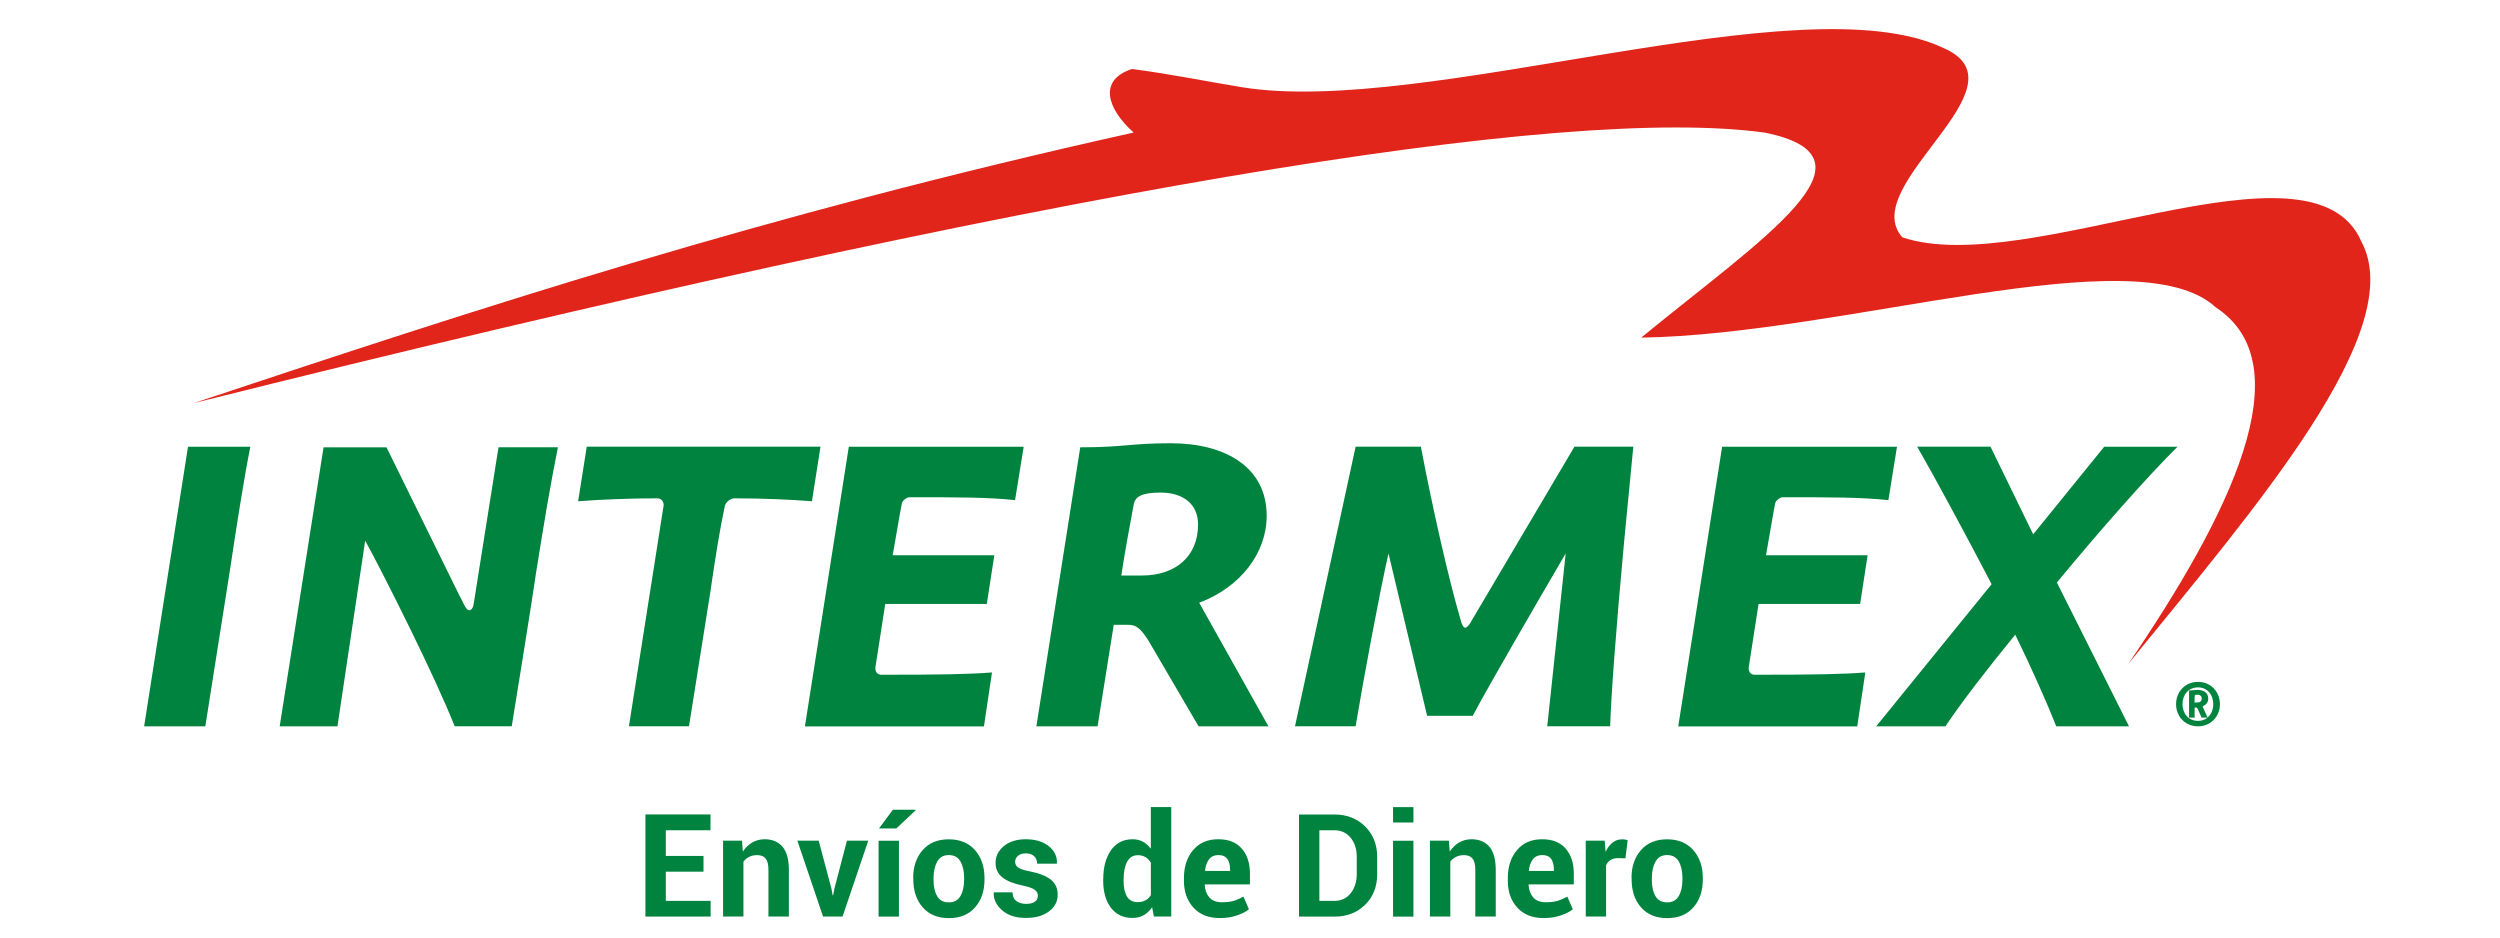
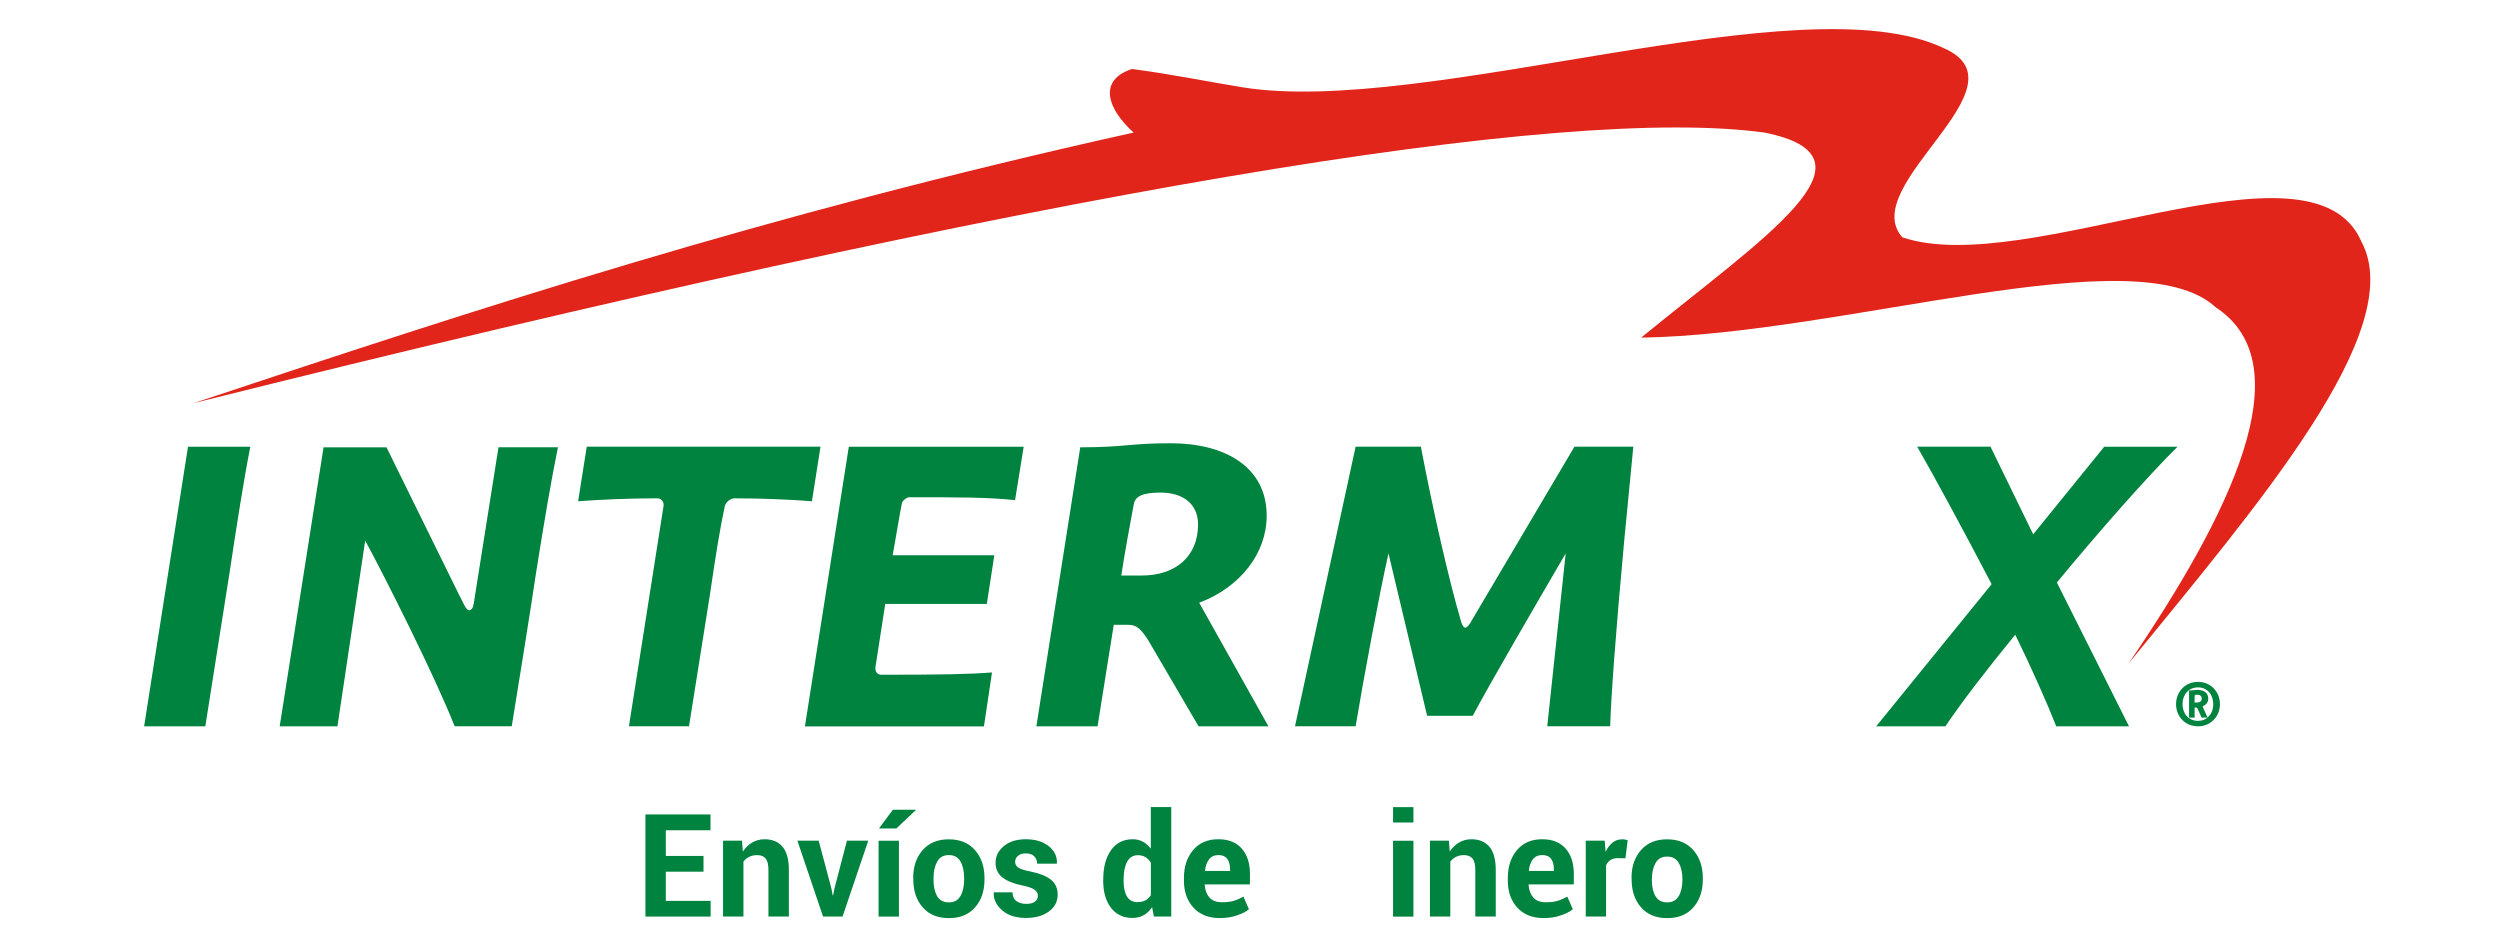
<svg xmlns="http://www.w3.org/2000/svg" version="1.1" id="Layer_1" x="0px" y="0px" viewBox="0 0 400 150" style="enable-background:new 0 0 400 150;" xml:space="preserve">
  <style type="text/css">
	.st0{fill:#00833E;}
	.st1{fill-rule:evenodd;clip-rule:evenodd;fill:#E1251B;}
</style>
  <g>
    <g>
      <g>
        <path class="st0" d="M112.56,139.47h-6.03v4.67h7.17v2.51h-10.43v-16.34h10.41v2.53h-7.15v4.11h6.03V139.47z" />
        <path class="st0" d="M118.72,134.51l0.14,1.74c0.4-0.62,0.9-1.1,1.49-1.45c0.59-0.34,1.25-0.52,1.98-0.52     c1.22,0,2.17,0.39,2.86,1.18c0.68,0.79,1.03,2.04,1.03,3.74v7.44h-3.27v-7.43c0-0.87-0.15-1.48-0.45-1.85     c-0.3-0.36-0.75-0.54-1.36-0.54c-0.48,0-0.91,0.09-1.28,0.28c-0.37,0.18-0.67,0.44-0.91,0.76v8.79h-3.26v-12.14H118.72z" />
        <path class="st0" d="M133.02,142.13l0.21,1.12h0.07l0.22-1.12l1.99-7.62h3.41l-4.11,12.14h-3.12l-4.11-12.14h3.41L133.02,142.13z     " />
        <path class="st0" d="M143.83,146.66h-3.26v-12.14h3.26V146.66z M142.86,129.56h3.63l0.02,0.07l-3.09,2.92h-2.78L142.86,129.56z" />
        <path class="st0" d="M146.11,140.47c0-1.81,0.5-3.29,1.51-4.45c1.01-1.16,2.4-1.73,4.18-1.73c1.79,0,3.19,0.58,4.2,1.73     c1.01,1.15,1.52,2.64,1.52,4.46v0.24c0,1.83-0.5,3.31-1.51,4.46c-1.01,1.15-2.4,1.72-4.18,1.72c-1.79,0-3.19-0.57-4.19-1.72     c-1.01-1.15-1.51-2.64-1.51-4.46V140.47z M149.36,140.71c0,1.11,0.19,2,0.58,2.67c0.39,0.67,1.01,1,1.88,1     c0.84,0,1.46-0.34,1.85-1.01c0.39-0.67,0.59-1.56,0.59-2.66v-0.24c0-1.08-0.2-1.96-0.59-2.64c-0.39-0.68-1.02-1.02-1.86-1.02     c-0.84,0-1.46,0.34-1.85,1.03c-0.39,0.68-0.59,1.56-0.59,2.63V140.71z" />
        <path class="st0" d="M166.06,143.29c0-0.36-0.17-0.67-0.52-0.93s-0.99-0.48-1.93-0.68c-1.42-0.28-2.49-0.71-3.22-1.29     c-0.73-0.58-1.1-1.36-1.1-2.35c0-1.04,0.44-1.93,1.32-2.66c0.88-0.73,2.05-1.1,3.51-1.1c1.53,0,2.75,0.37,3.67,1.1     c0.92,0.73,1.36,1.65,1.32,2.74l-0.02,0.07h-3.15c0-0.49-0.16-0.88-0.47-1.19c-0.31-0.31-0.76-0.46-1.35-0.46     c-0.52,0-0.93,0.13-1.24,0.39c-0.3,0.26-0.46,0.58-0.46,0.96c0,0.37,0.16,0.68,0.48,0.91s0.96,0.45,1.93,0.63     c1.48,0.3,2.59,0.74,3.31,1.32c0.73,0.58,1.09,1.38,1.09,2.4c0,1.09-0.47,1.99-1.4,2.68c-0.93,0.7-2.16,1.04-3.69,1.04     c-1.61,0-2.88-0.41-3.81-1.23s-1.38-1.75-1.33-2.8l0.02-0.07h2.98c0.02,0.65,0.23,1.12,0.64,1.41c0.4,0.29,0.93,0.44,1.58,0.44     c0.6,0,1.06-0.12,1.38-0.37C165.9,144.04,166.06,143.71,166.06,143.29z" />
        <path class="st0" d="M176.52,140.68c0-1.92,0.41-3.46,1.23-4.64c0.82-1.17,1.98-1.76,3.48-1.76c0.6,0,1.15,0.13,1.63,0.39     c0.48,0.26,0.91,0.64,1.27,1.12v-6.66h3.27v17.51h-2.78l-0.28-1.49c-0.38,0.56-0.83,0.99-1.35,1.28     c-0.52,0.3-1.12,0.44-1.79,0.44c-1.48,0-2.63-0.55-3.46-1.64c-0.82-1.09-1.23-2.54-1.23-4.33V140.68z M179.77,140.92     c0,1.06,0.18,1.9,0.54,2.51c0.36,0.61,0.94,0.91,1.74,0.91c0.47,0,0.88-0.1,1.23-0.29c0.35-0.19,0.64-0.47,0.86-0.84v-5.17     c-0.22-0.38-0.51-0.68-0.85-0.89c-0.35-0.21-0.75-0.32-1.21-0.32c-0.8,0-1.38,0.36-1.75,1.07c-0.37,0.71-0.55,1.64-0.55,2.78     V140.92z" />
        <path class="st0" d="M195.17,146.89c-1.8,0-3.21-0.56-4.22-1.67c-1.01-1.11-1.52-2.54-1.52-4.29v-0.45     c0-1.82,0.49-3.31,1.47-4.47c0.98-1.16,2.33-1.74,4.05-1.73c1.62,0,2.87,0.5,3.74,1.5c0.87,1,1.3,2.34,1.3,4.03v1.69h-7.21     l-0.03,0.07c0.05,0.83,0.3,1.5,0.75,2.02c0.45,0.52,1.12,0.77,2.01,0.77c0.73,0,1.35-0.07,1.86-0.22     c0.51-0.15,1.04-0.38,1.58-0.68l0.88,2.02c-0.48,0.4-1.14,0.73-1.97,1C197.05,146.76,196.14,146.89,195.17,146.89z      M194.96,136.81c-0.66,0-1.16,0.23-1.51,0.68c-0.35,0.45-0.57,1.05-0.64,1.8l0.02,0.06h3.98v-0.25c0-0.71-0.15-1.27-0.44-1.68     C196.07,137.02,195.6,136.81,194.96,136.81z" />
-         <path class="st0" d="M207.84,146.66v-16.34h5.67c1.99,0,3.63,0.64,4.91,1.91c1.29,1.28,1.93,2.91,1.93,4.91v2.71     c0,2.01-0.64,3.64-1.93,4.91c-1.29,1.27-2.93,1.9-4.91,1.9H207.84z M211.1,132.84v11.3h2.41c1.07,0,1.94-0.4,2.59-1.21     c0.65-0.8,0.98-1.84,0.98-3.09v-2.73c0-1.25-0.33-2.27-0.98-3.07c-0.66-0.8-1.52-1.2-2.59-1.2H211.1z" />
        <path class="st0" d="M226.15,131.6h-3.26v-2.46h3.26V131.6z M226.15,146.66h-3.26v-12.14h3.26V146.66z" />
        <path class="st0" d="M231.82,134.51l0.14,1.74c0.4-0.62,0.9-1.1,1.49-1.45c0.59-0.34,1.25-0.52,1.98-0.52     c1.22,0,2.17,0.39,2.86,1.18c0.68,0.79,1.03,2.04,1.03,3.74v7.44h-3.27v-7.43c0-0.87-0.15-1.48-0.45-1.85     c-0.3-0.36-0.75-0.54-1.36-0.54c-0.48,0-0.91,0.09-1.28,0.28c-0.37,0.18-0.67,0.44-0.91,0.76v8.79h-3.26v-12.14H231.82z" />
        <path class="st0" d="M246.99,146.89c-1.8,0-3.21-0.56-4.22-1.67c-1.01-1.11-1.52-2.54-1.52-4.29v-0.45     c0-1.82,0.49-3.31,1.47-4.47c0.98-1.16,2.33-1.74,4.05-1.73c1.62,0,2.87,0.5,3.74,1.5c0.87,1,1.3,2.34,1.3,4.03v1.69h-7.21     l-0.03,0.07c0.05,0.83,0.3,1.5,0.75,2.02c0.45,0.52,1.12,0.77,2.01,0.77c0.73,0,1.35-0.07,1.86-0.22     c0.51-0.15,1.04-0.38,1.58-0.68l0.88,2.02c-0.48,0.4-1.14,0.73-1.97,1C248.86,146.76,247.96,146.89,246.99,146.89z      M246.77,136.81c-0.66,0-1.16,0.23-1.51,0.68c-0.35,0.45-0.57,1.05-0.64,1.8l0.02,0.06h3.98v-0.25c0-0.71-0.15-1.27-0.44-1.68     C247.89,137.02,247.42,136.81,246.77,136.81z" />
        <path class="st0" d="M260.07,137.33l-1.19-0.03c-0.48,0-0.88,0.1-1.2,0.3c-0.31,0.2-0.55,0.49-0.71,0.85v8.2h-3.25v-12.14h3.03     l0.15,1.8c0.28-0.64,0.65-1.13,1.1-1.49s0.97-0.53,1.56-0.53c0.16,0,0.31,0.01,0.45,0.04c0.14,0.03,0.28,0.06,0.42,0.1     L260.07,137.33z" />
-         <path class="st0" d="M261.04,140.47c0-1.81,0.5-3.29,1.51-4.45c1.01-1.16,2.4-1.73,4.18-1.73c1.79,0,3.19,0.58,4.2,1.73     c1.01,1.15,1.52,2.64,1.52,4.46v0.24c0,1.83-0.5,3.31-1.51,4.46c-1.01,1.15-2.4,1.72-4.18,1.72c-1.79,0-3.19-0.57-4.19-1.72     c-1.01-1.15-1.51-2.64-1.51-4.46V140.47z M264.29,140.71c0,1.11,0.19,2,0.58,2.67c0.39,0.67,1.01,1,1.88,1     c0.84,0,1.46-0.34,1.85-1.01c0.39-0.67,0.59-1.56,0.59-2.66v-0.24c0-1.08-0.2-1.96-0.59-2.64s-1.02-1.02-1.86-1.02     c-0.84,0-1.46,0.34-1.85,1.03c-0.39,0.68-0.59,1.56-0.59,2.63V140.71z" />
+         <path class="st0" d="M261.04,140.47c0-1.81,0.5-3.29,1.51-4.45c1.01-1.16,2.4-1.73,4.18-1.73c1.79,0,3.19,0.58,4.2,1.73     c1.01,1.15,1.52,2.64,1.52,4.46v0.24c0,1.83-0.5,3.31-1.51,4.46c-1.01,1.15-2.4,1.72-4.18,1.72c-1.79,0-3.19-0.57-4.19-1.72     c-1.01-1.15-1.51-2.64-1.51-4.46V140.47z M264.29,140.71c0,1.11,0.19,2,0.58,2.67c0.39,0.67,1.01,1,1.88,1     c0.84,0,1.46-0.34,1.85-1.01c0.39-0.67,0.59-1.56,0.59-2.66c0-1.08-0.2-1.96-0.59-2.64s-1.02-1.02-1.86-1.02     c-0.84,0-1.46,0.34-1.85,1.03c-0.39,0.68-0.59,1.56-0.59,2.63V140.71z" />
      </g>
    </g>
    <g>
      <g>
        <g>
          <path class="st0" d="M40.05,71.48c-1.02,5.11-2.22,12.81-3.32,20.14l-3.88,24.59h-9.79l7.02-44.73H40.05z" />
          <path class="st0" d="M53.99,116.21h-9.24l7.02-44.64h10.07l11.64,23.66c0.46,0.74,1.02,2.41,1.57,2.41      c0.37,0,0.64-0.37,0.74-1.02l3.97-25.06h9.51c-1.2,5.94-2.22,12.06-3.51,20.14c-0.37,2.78-3.42,21.71-3.88,24.5h-9.14      c-3.05-7.8-11.36-24.31-14.31-29.7C56.95,96.44,55.47,106.37,53.99,116.21z" />
          <path class="st0" d="M129.91,80.2c-3.32-0.28-8.31-0.47-12.47-0.47c-0.74,0.09-1.39,0.74-1.48,1.3      c-0.74,3.43-1.38,7.33-2.4,14.29l-3.32,20.88h-9.61l5.54-35.26c0.09-0.56-0.28-1.21-1.02-1.21c-4.25,0-9.05,0.19-12.65,0.47      l1.38-8.73h37.4L129.91,80.2z" />
          <path class="st0" d="M128.79,116.21l7.02-44.73h27.98l-1.38,8.54c-4.34-0.46-9.05-0.46-16.9-0.46c-0.46,0-1.11,0.55-1.2,0.93      c-0.46,2.32-0.83,4.73-1.48,8.35h16.26l-1.2,7.79h-16.25l-1.57,10.12c-0.09,0.65,0.28,1.21,0.92,1.21      c9.79,0,14.22-0.09,17.73-0.37l-1.29,8.63H128.79z" />
          <path class="st0" d="M202.95,116.21h-11.18l-8.03-13.73c-1.29-2.04-2.03-2.51-3.23-2.51h-2.31c-0.83,5.38-1.76,10.86-2.59,16.24      h-9.79l7.02-44.64c7.11,0,7.94-0.65,14.5-0.65c8.68,0,15.33,3.8,15.33,11.6c0,5.94-4.16,11.41-10.8,13.92L202.95,116.21z       M182.73,92.08c5.26,0,8.96-2.97,8.96-8.17c0-3.34-2.49-5.1-6-5.1c-3.14,0-3.97,0.74-4.25,1.67c-0.55,2.88-1.57,8.44-2.03,11.6      H182.73z" />
          <path class="st0" d="M222.16,88.55c-1.48,6.5-4.06,20.42-5.26,27.65h-9.7l9.7-44.73h10.44c1.85,9.75,4.43,21.16,6.37,27.75      c0.18,0.74,0.46,1.21,0.74,1.21c0.28,0,0.74-0.56,1.11-1.3l16.35-27.66h9.42l-1.48,15.31c-1.29,13.83-2.13,25.33-2.22,29.42      h-10.07l2.95-27.65c-4.71,8.07-12.28,21.07-14.87,25.98h-7.3L222.16,88.55z" />
-           <path class="st0" d="M268.52,116.21l7.02-44.73h27.98l-1.38,8.54c-4.34-0.46-9.05-0.46-16.9-0.46c-0.46,0-1.11,0.55-1.2,0.93      c-0.46,2.32-0.83,4.73-1.48,8.35h16.26l-1.2,7.79h-16.25l-1.57,10.12c-0.09,0.65,0.28,1.21,0.92,1.21      c9.79,0,14.22-0.09,17.73-0.37l-1.29,8.63H268.52z" />
          <path class="st0" d="M336.67,71.48h11.73c-4.62,4.55-12.65,13.64-19.3,21.72l11.54,23.01h-11.64      c-1.38-3.53-4.06-9.56-6.56-14.66c-4.34,5.29-8.77,11.04-11.17,14.66h-11.08l18.47-22.74c-4.16-7.98-9.33-17.54-11.91-22h11.73      l6.83,14.02L336.67,71.48z" />
        </g>
        <path class="st1" d="M30.96,64.51c137.9-34.5,219.46-47.71,251.41-43.29c19.65,3.98-0.2,16.75-19.78,32.8     c32.55-0.5,79.41-16.43,91.91-4.86c14.13,9.24,2.27,33.24-13.97,57.06c20.52-25.21,44.89-53.39,37.3-67.55     c-7.89-18.33-53.41,6.07-73.46-0.7c-7.35-8.34,20.52-24.2,6.62-30.27c-22.66-10.81-82.96,11.06-112.3,6.25     c-6.15-1.01-11.23-2.08-17.58-2.91c-5.42,1.77-4.01,6.32,0.27,10.17C121.8,34.44,76.14,49.48,30.96,64.51" />
      </g>
      <path class="st0" d="M351.68,116.21c-2.07,0-3.51-1.59-3.51-3.53c0-2,1.45-3.58,3.51-3.58c2.05,0,3.51,1.58,3.51,3.58    C355.19,114.62,353.73,116.21,351.68,116.21 M351.14,114.82h-0.89v-4.35c0.58,0,0.79-0.08,1.39-0.08c1.05,0,1.68,0.53,1.68,1.39    c0,0.49-0.26,0.94-0.8,1.18c-0.06,0.03-0.08,0.06-0.08,0.1c0,0.03,0,0.09,0.03,0.11l0.74,1.63c0.58-0.48,0.91-1.26,0.91-2.14    c0-1.47-0.91-2.68-2.44-2.68c-1.55,0-2.48,1.21-2.48,2.68c0,1.48,0.93,2.68,2.48,2.68c0.61,0,1.13-0.19,1.52-0.52h-0.94    l-0.61-1.35c-0.09-0.2-0.18-0.26-0.29-0.26h-0.22V114.82z M351.45,112.41c0.52,0,0.83-0.2,0.83-0.66c0-0.39-0.3-0.6-0.73-0.6    c-0.3,0-0.39,0.08-0.39,0.13c-0.03,0.36-0.03,0.78-0.03,1.12H351.45z" />
    </g>
  </g>
</svg>